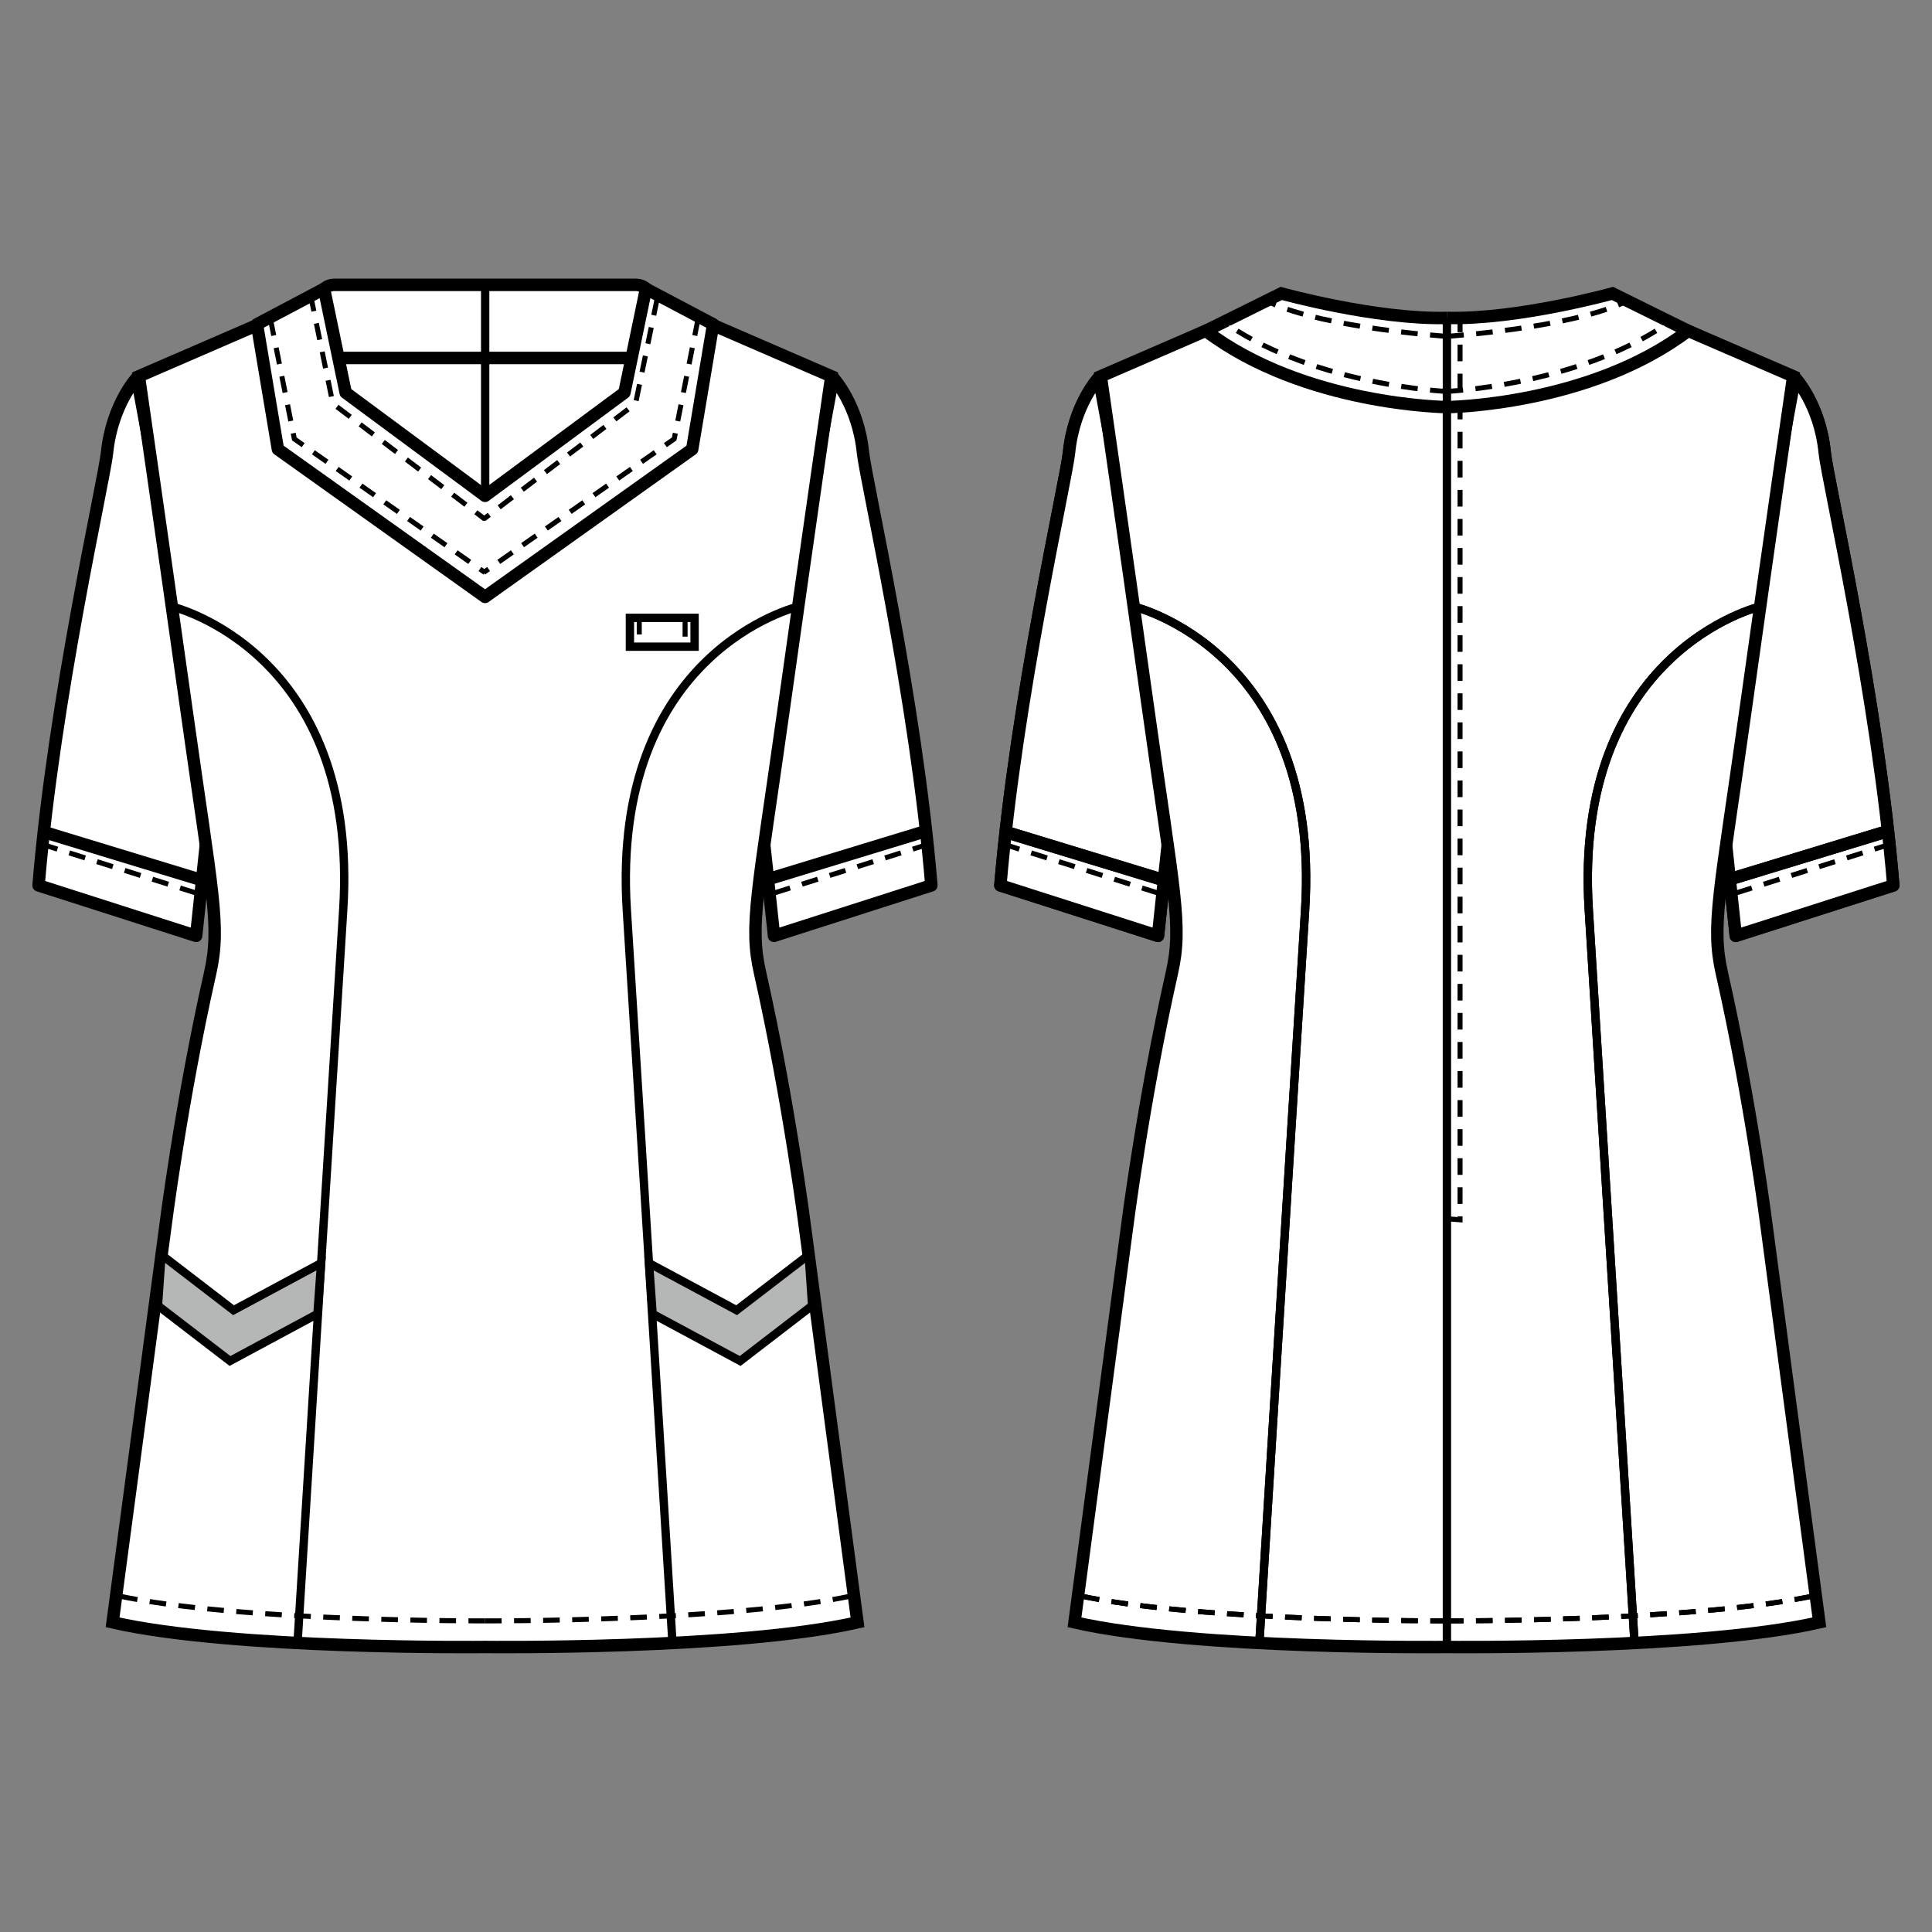
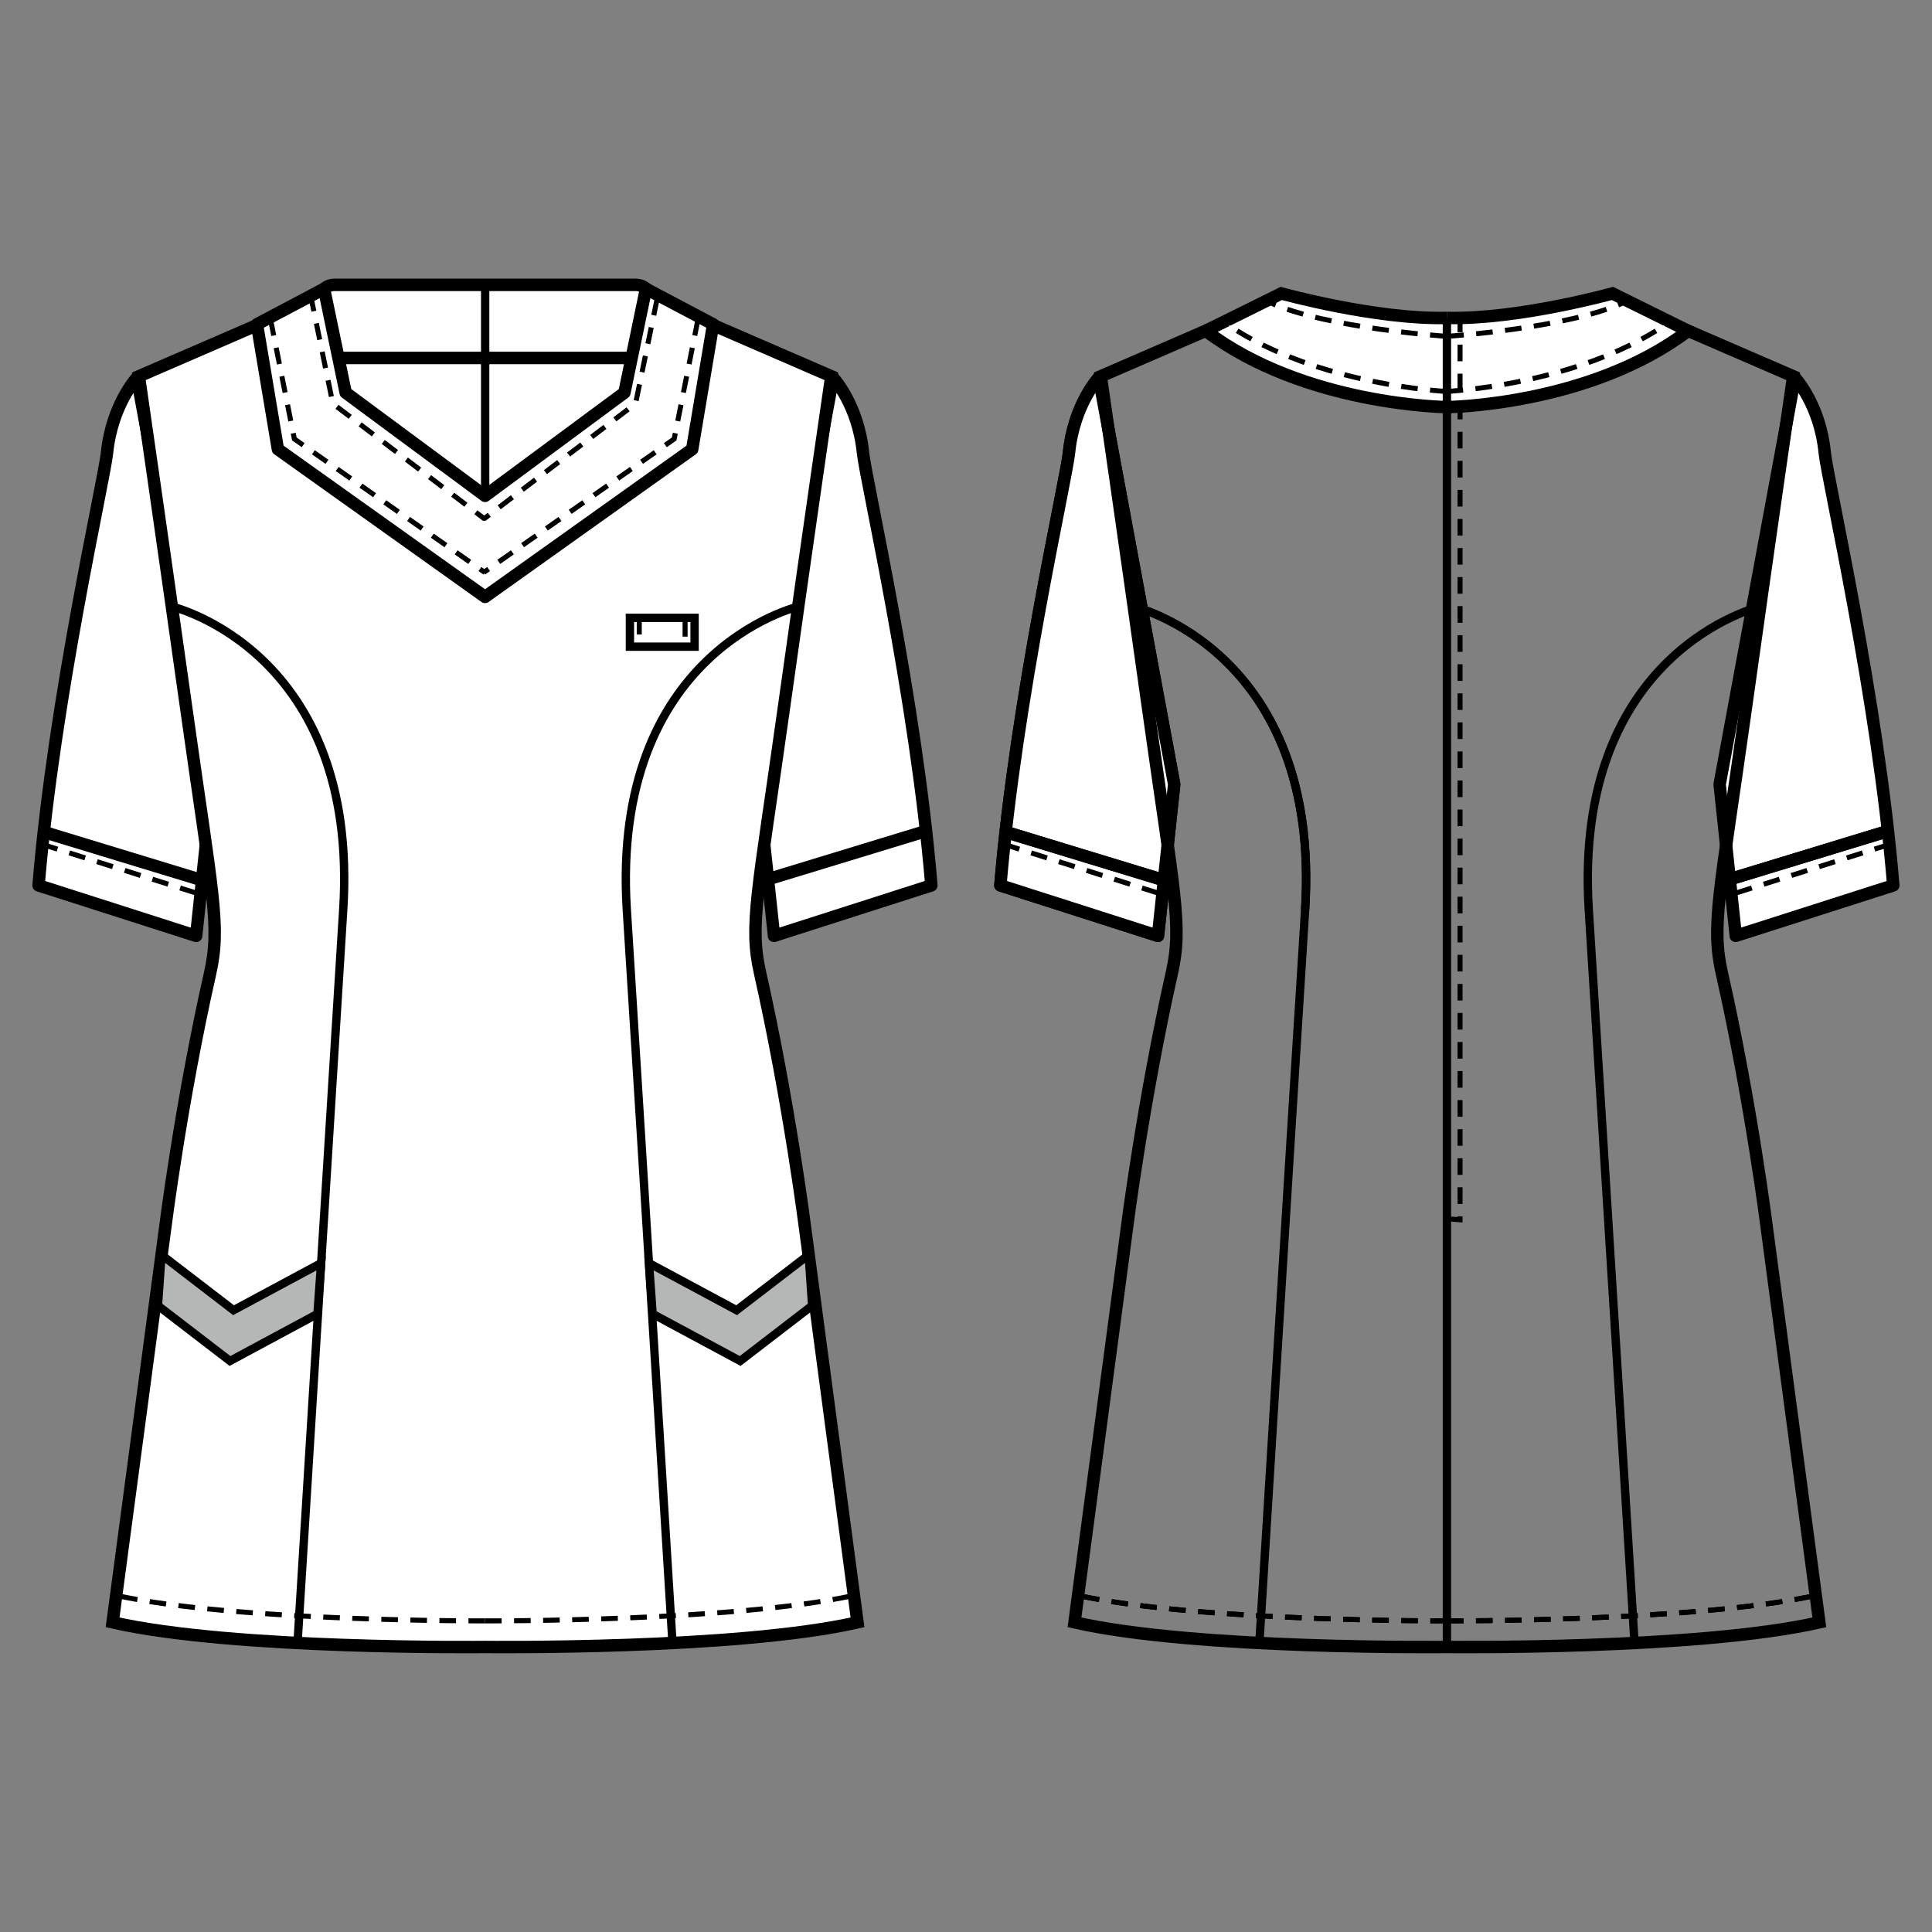
<svg xmlns="http://www.w3.org/2000/svg" id="_レイヤー_1" data-name="レイヤー_1" version="1.1" viewBox="0 0 250 250">
  <rect x="0" y="0" width="250" height="250" fill="#808080" stroke="none" />
  <defs>
    <style>
      .st0, .st1, .st2, .st3, .st4 {
        fill: none;
        stroke: #000;
      }

      .st0, .st2 {
        stroke-dasharray: 2.15 1.61;
        stroke-width: .65px;
      }

      .st0, .st3 {
        stroke-linejoin: round;
      }

      .st1, .st3 {
        stroke-width: 1.61px;
      }

      .st5 {
        fill: #fff;
      }

      .st4 {
        stroke-width: 1.08px;
      }

      .st6 {
        fill: #b5b6b6;
      }
    </style>
  </defs>
  <path class="st5" d="M25.38,121.1l2.09-19.6-9.75-52.63s-3.23,3.46-3.87,9.71c-.37,3.61-6.85,31.74-8.86,55.99l20.38,6.53Z" />
  <path class="st3" d="M25.38,121.1l2.09-19.6-9.75-52.63s-3.23,3.46-3.87,9.71c-.37,3.61-6.85,31.74-8.86,55.99l20.38,6.53Z" />
  <line class="st0" x1="5.38" y1="109.23" x2="25.95" y2="115.74" />
  <path class="st5" d="M100.16,121.1l-2.11-19.6,9.75-52.63s3.24,3.46,3.87,9.71c.37,3.61,6.85,31.74,8.85,55.99l-20.37,6.53Z" />
  <path class="st3" d="M100.16,121.1l-2.11-19.6,9.75-52.63s3.24,3.46,3.87,9.71c.37,3.61,6.85,31.74,8.85,55.99l-20.37,6.53Z" />
-   <line class="st0" x1="120.16" y1="109.23" x2="99.59" y2="115.74" />
  <path class="st5" d="M62.76,39.05h22.56l22.25,9.64s-2.99,20.51-6.25,43.72c-3.26,23.22-4.38,27.31-2.97,33.48,3.76,16.68,5.84,33.11,5.84,33.11l6.77,50.93c-15.66,3.57-48.2,3.19-48.2,3.19h.01s-32.54.38-48.2-3.19l6.79-50.93s2.06-16.43,5.84-33.11c1.38-6.17.27-10.26-2.99-33.48-3.27-23.22-6.24-43.72-6.24-43.72l22.25-9.64h22.56" />
  <path class="st1" d="M62.76,39.05h22.56l22.25,9.64s-2.99,20.51-6.25,43.72c-3.26,23.22-4.38,27.31-2.97,33.48,3.76,16.68,5.84,33.11,5.84,33.11l6.77,50.93c-15.66,3.57-48.2,3.19-48.2,3.19h.01s-32.54.38-48.2-3.19l6.79-50.93s2.06-16.43,5.84-33.11c1.38-6.17.27-10.26-2.99-33.48-3.27-23.22-6.24-43.72-6.24-43.72l22.25-9.64h22.56" />
  <path class="st4" d="M103.3,78.49s-24.3,5.73-22.19,39.28c2.13,33.56,5.91,94.84,5.91,94.84" />
  <polygon class="st6" points="83.98 163.45 95.32 169.54 104.64 162.38 105.09 168.95 95.78 176.11 84.45 170.02 83.98 163.45" />
  <polygon class="st4" points="83.98 163.45 95.32 169.54 104.64 162.38 105.09 168.95 95.78 176.11 84.45 170.02 83.98 163.45" />
  <path class="st2" d="M62.76,209.74s31.86.14,47.73-3.29" />
  <path class="st4" d="M22.24,78.49s24.3,5.73,22.17,39.28c-2.11,33.56-5.91,94.84-5.91,94.84" />
  <polygon class="st6" points="41.55 163.45 30.22 169.54 20.9 162.38 20.44 168.95 29.76 176.11 41.08 170.02 41.55 163.45" />
  <polygon class="st4" points="41.55 163.45 30.22 169.54 20.9 162.38 20.44 168.95 29.76 176.11 41.08 170.02 41.55 163.45" />
  <path class="st2" d="M62.77,209.74s-31.86.14-47.73-3.29" />
  <path class="st5" d="M62.78,46.32h19.43s.93-2.96,1.75-6.33c.83-3.36-1.83-3.13-1.83-3.13h-38.71s-2.65-.23-1.83,3.13c.83,3.37,1.75,6.33,1.75,6.33h19.44Z" />
  <path class="st1" d="M62.78,46.32h19.43s.93-2.96,1.75-6.33c.83-3.36-1.83-3.13-1.83-3.13h-38.71s-2.65-.23-1.83,3.13c.83,3.37,1.75,6.33,1.75,6.33h19.44Z" />
  <polygon class="st5" points="62.77 64.16 44.73 50.81 41.93 37.37 33.25 41.96 35.96 58.13 62.77 77.24 62.76 77.24 89.57 58.13 92.28 41.96 83.59 37.37 80.8 50.81 62.76 64.16 62.77 64.16" />
  <polygon class="st3" points="62.77 64.16 44.73 50.81 41.93 37.37 33.25 41.96 35.96 58.13 62.77 77.24 62.76 77.24 89.57 58.13 92.28 41.96 83.59 37.37 80.8 50.81 62.76 64.16 62.77 64.16" />
  <line class="st5" x1="5.67" y1="107.66" x2="26.15" y2="113.9" />
  <line class="st3" x1="5.67" y1="107.66" x2="26.15" y2="113.9" />
  <line class="st5" x1="119.42" y1="107.66" x2="98.96" y2="113.9" />
  <line class="st3" x1="119.42" y1="107.66" x2="98.96" y2="113.9" />
  <line class="st5" x1="84.04" y1="79.95" x2="84.04" y2="83.68" />
  <line class="st2" x1="84.04" y1="79.95" x2="84.04" y2="83.68" />
  <line class="st5" x1="89.96" y1="80.23" x2="89.96" y2="83.95" />
  <line class="st2" x1="89.96" y1="80.23" x2="89.96" y2="83.95" />
  <polyline class="st2" points="35 41.31 38.09 56.8 62.74 74.08" />
  <polyline class="st2" points="90.32 41.31 87.24 56.8 62.58 74.08" />
  <polyline class="st2" points="85.03 38.69 82.24 52.23 62.73 67.06 62.59 67.06 43.07 52.23 40.29 38.69" />
  <line class="st5" x1="62.78" y1="36.86" x2="62.78" y2="63.63" />
  <line class="st4" x1="62.78" y1="36.86" x2="62.78" y2="63.63" />
  <rect class="st5" x="81.51" y="79.95" width="8.37" height="3.73" />
  <rect class="st4" x="81.51" y="79.95" width="8.37" height="3.73" />
  <line class="st5" x1="82.72" y1="79.95" x2="82.72" y2="83.68" />
  <line class="st2" x1="82.72" y1="79.95" x2="82.72" y2="83.68" />
  <line class="st5" x1="88.65" y1="80.23" x2="88.65" y2="83.95" />
  <line class="st2" x1="88.65" y1="80.23" x2="88.65" y2="83.95" />
  <path class="st5" d="M224.61,121.1l-2.09-19.6,9.74-52.63s3.25,3.46,3.86,9.71c.37,3.61,6.87,31.74,8.87,55.99l-20.39,6.53Z" />
-   <path class="st3" d="M224.61,121.1l-2.09-19.6,9.74-52.63s3.25,3.46,3.86,9.71c.37,3.61,6.87,31.74,8.87,55.99l-20.39,6.53Z" />
  <line class="st0" x1="244.61" y1="109.23" x2="224.05" y2="115.74" />
  <path class="st5" d="M149.84,121.1l2.1-19.6-9.75-52.63s-3.23,3.46-3.86,9.71c-.37,3.61-6.85,31.74-8.88,55.99l20.39,6.53Z" />
  <path class="st3" d="M149.84,121.1l2.1-19.6-9.75-52.63s-3.23,3.46-3.86,9.71c-.37,3.61-6.85,31.74-8.88,55.99l20.39,6.53Z" />
  <line class="st0" x1="129.85" y1="109.23" x2="150.41" y2="115.74" />
  <path class="st5" d="M149.84,121.1l2.1-19.6-9.75-52.63s-3.23,3.46-3.86,9.71c-.37,3.61-6.85,31.74-8.88,55.99l20.39,6.53Z" />
  <path class="st3" d="M149.84,121.1l2.1-19.6-9.75-52.63s-3.23,3.46-3.86,9.71c-.37,3.61-6.85,31.74-8.88,55.99l20.39,6.53Z" />
  <line class="st0" x1="129.85" y1="109.23" x2="150.41" y2="115.74" />
  <path class="st5" d="M224.61,121.1l-2.09-19.6,9.74-52.63s3.25,3.46,3.86,9.71c.37,3.61,6.87,31.74,8.87,55.99l-20.39,6.53Z" />
  <path class="st3" d="M224.61,121.1l-2.09-19.6,9.74-52.63s3.25,3.46,3.86,9.71c.37,3.61,6.87,31.74,8.87,55.99l-20.39,6.53Z" />
  <line class="st0" x1="244.61" y1="109.23" x2="224.05" y2="115.74" />
-   <path class="st5" d="M187.31,42.12l22.46-3.07,22.27,9.64s-2.99,20.51-6.24,43.72c-3.26,23.22-4.39,27.31-3,33.48,3.78,16.68,5.84,33.11,5.84,33.11l6.78,50.93c-15.64,3.57-48.19,3.19-48.19,3.19h0s-32.53.38-48.19-3.19l6.77-50.93s2.08-16.43,5.83-33.11c1.4-6.17.29-10.26-2.97-33.48-3.26-23.22-6.23-43.72-6.23-43.72l22.24-9.64,22.63,3.07" />
  <path class="st1" d="M187.31,42.12l22.46-3.07,22.27,9.64s-2.99,20.51-6.24,43.72c-3.26,23.22-4.39,27.31-3,33.48,3.78,16.68,5.84,33.11,5.84,33.11l6.78,50.93c-15.64,3.57-48.19,3.19-48.19,3.19h0s-32.53.38-48.19-3.19l6.77-50.93s2.08-16.43,5.83-33.11c1.4-6.17.29-10.26-2.97-33.48-3.26-23.22-6.23-43.72-6.23-43.72l22.24-9.64,22.63,3.07" />
-   <path class="st4" d="M227.75,78.49s-24.28,5.73-22.16,39.28c2.12,33.56,5.92,94.84,5.92,94.84" />
  <path class="st2" d="M187.23,209.74s31.86.14,47.73-3.29" />
  <path class="st4" d="M146.71,78.49s24.29,5.73,22.17,39.28c-2.13,33.56-5.92,94.84-5.92,94.84" />
  <path class="st2" d="M187.23,209.74s-31.85.14-47.74-3.29" />
  <line class="st5" x1="130.14" y1="107.66" x2="150.61" y2="113.9" />
  <line class="st3" x1="130.14" y1="107.66" x2="150.61" y2="113.9" />
  <line class="st5" x1="243.89" y1="107.66" x2="223.43" y2="113.9" />
  <line class="st3" x1="243.89" y1="107.66" x2="223.43" y2="113.9" />
  <path class="st4" d="M227.75,78.49s-24.28,5.73-22.16,39.28c2.12,33.56,5.92,94.84,5.92,94.84" />
  <path class="st2" d="M187.23,209.74s31.86.14,47.73-3.29" />
-   <path class="st4" d="M146.71,78.49s24.29,5.73,22.17,39.28c-2.13,33.56-5.92,94.84-5.92,94.84" />
+   <path class="st4" d="M146.71,78.49s24.29,5.73,22.17,39.28" />
  <path class="st2" d="M187.23,209.74s-31.85.14-47.74-3.29" />
  <line class="st5" x1="130.14" y1="107.66" x2="150.61" y2="113.9" />
  <line class="st3" x1="130.14" y1="107.66" x2="150.61" y2="113.9" />
  <line class="st5" x1="243.89" y1="107.66" x2="223.43" y2="113.9" />
  <line class="st3" x1="243.89" y1="107.66" x2="223.43" y2="113.9" />
  <path class="st5" d="M187.25,52.68s-18.41-.18-31.22-9.87l9.77-4.84s12.23,3.4,21.44,3.17" />
  <path class="st1" d="M187.25,52.68s-18.41-.18-31.22-9.87l9.77-4.84s12.23,3.4,21.44,3.17" />
  <path class="st5" d="M187.19,50.65s-16.59-.74-28.3-8.61" />
  <path class="st2" d="M187.19,50.65s-16.59-.74-28.3-8.61" />
  <path class="st5" d="M187.19,43.52s-15.58-1.02-22.91-4.4" />
  <path class="st2" d="M187.19,43.52s-15.58-1.02-22.91-4.4" />
  <path class="st5" d="M187.23,52.68s18.41-.18,31.21-9.87l-9.79-4.84s-12.22,3.4-21.43,3.17" />
  <path class="st1" d="M187.23,52.68s18.41-.18,31.21-9.87l-9.79-4.84s-12.22,3.4-21.43,3.17" />
  <path class="st5" d="M187.18,50.65s16.6-.74,28.3-8.61" />
  <path class="st2" d="M187.18,50.65s16.6-.74,28.3-8.61" />
  <path class="st5" d="M187.27,43.52s15.58-1.02,22.91-4.4" />
  <path class="st2" d="M187.27,43.52s15.58-1.02,22.91-4.4" />
  <line class="st5" x1="187.23" y1="41.14" x2="187.23" y2="213.13" />
  <line class="st4" x1="187.23" y1="41.14" x2="187.23" y2="213.13" />
  <polyline class="st2" points="187.23 157.71 188.93 157.84 188.93 41.14" />
</svg>